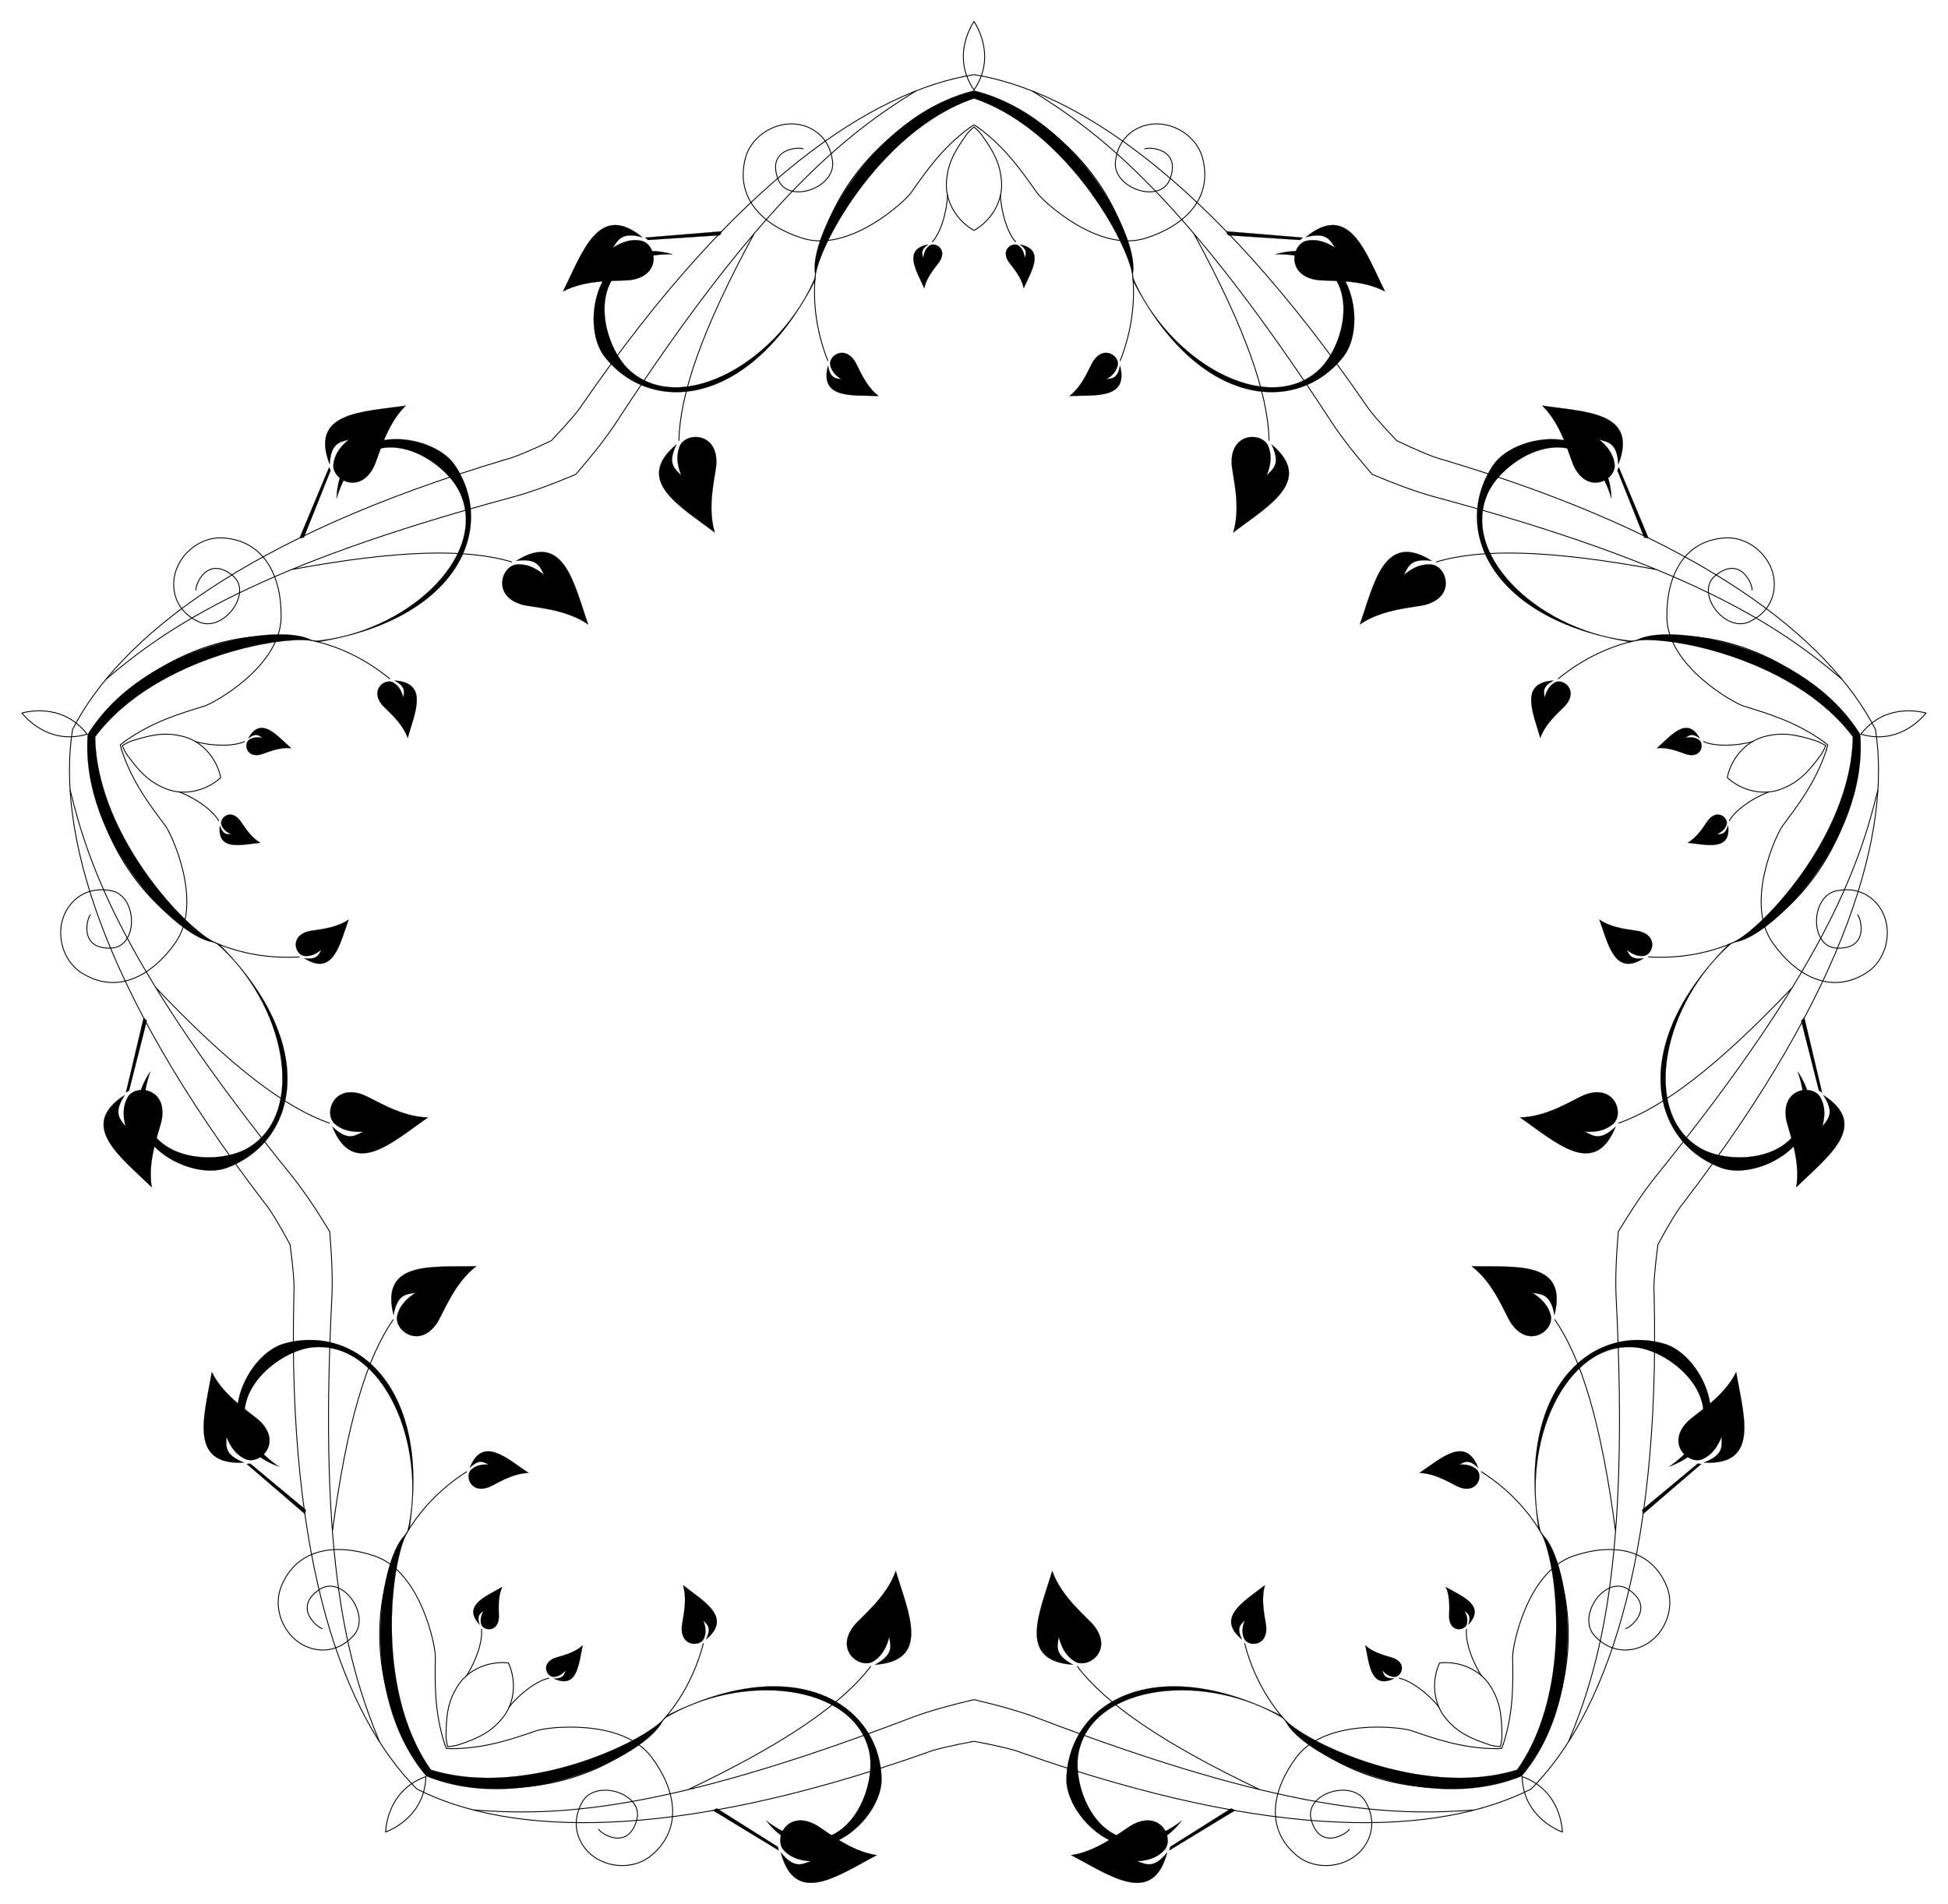
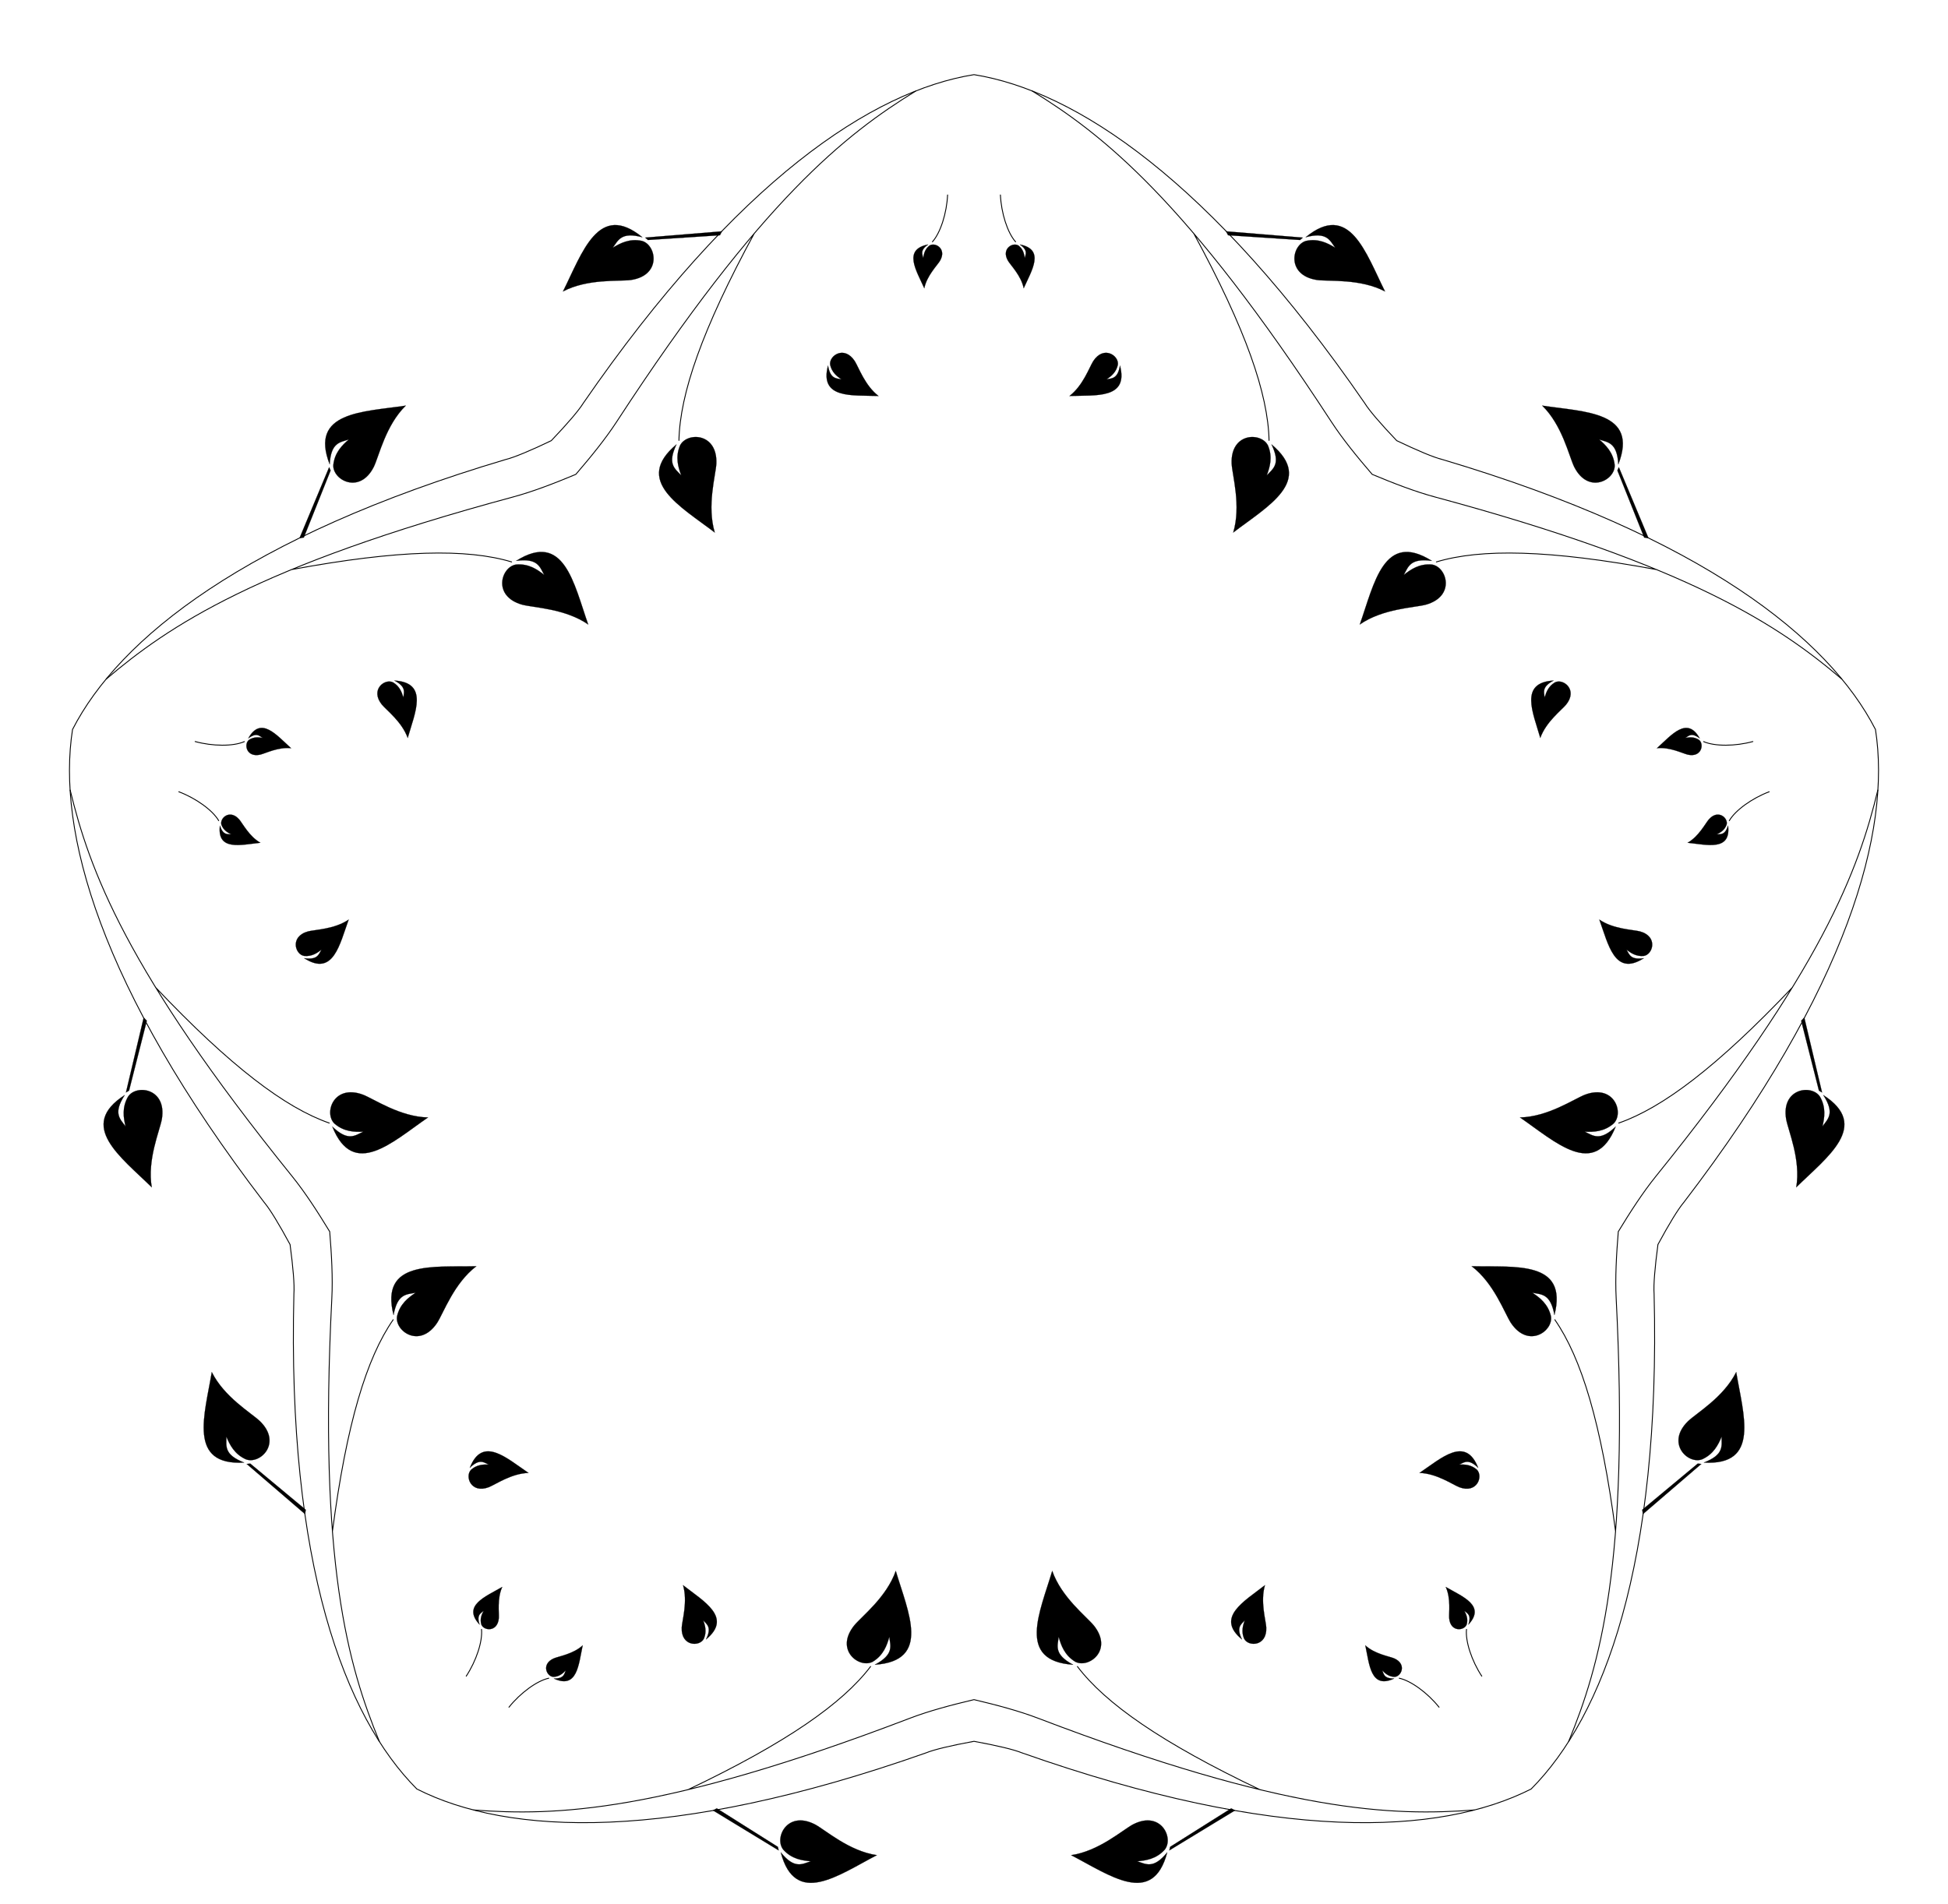
<svg xmlns="http://www.w3.org/2000/svg" viewBox="0 0 1674.097 1636.508">
  <g stroke="#000">
-     <path fill="none" stroke-width=".766" stroke-linecap="round" stroke-linejoin="round" d="M837.049 18.407c5.904 9.245 9.34 20.414 9.172 31.165-.163 10.433-3.712 19.773-9.172 27.807-5.461-8.034-9.01-17.374-9.173-27.807-.168-10.751 3.268-21.92 9.173-31.165zM1655.276 612.884c-6.967 8.473-16.528 15.192-26.805 18.354-9.973 3.069-19.952 2.58-29.28-.13 5.953-7.677 13.739-13.937 23.611-17.317 10.173-3.482 21.857-3.666 32.474-.907zM1342.741 1574.768c-10.21-4.008-19.555-11.024-25.739-19.821-6-8.537-8.62-18.179-8.924-27.888 9.14 3.29 17.5 8.76 23.765 17.105 6.456 8.6 10.241 19.655 10.898 30.604zM331.356 1574.768c.657-10.95 4.442-22.005 10.898-30.604 6.264-8.345 14.625-13.815 23.765-17.105-.304 9.71-2.924 19.351-8.924 27.888-6.183 8.797-15.528 15.813-25.739 19.821zM18.821 612.884c10.617-2.759 22.301-2.575 32.474.907 9.872 3.38 17.658 9.64 23.612 17.317-9.329 2.71-19.308 3.199-29.28.13-10.278-3.162-19.839-9.881-26.806-18.354zM168.399 507.182c-.779-3.74 9.13-30.254 31.338-12.625 18.395 14.603-7.864 49.774-29.073 39.853-9.635-4.506-18.962-12.873-21.014-26.926-3.594-24.603 18.776-46.543 41.86-45.121 35.92 2.212 50.549 33.272 50.092 68.208-.56 42.137-57.444 73.71-66.06 76.375-19.894 6.218-44.458 13.07-69.201 30.943M277.05 1399.848c-3.797-.415-25.953-18.033-2.323-33.706 19.572-12.982 44.908 22.86 28.918 39.965-7.263 7.771-18.102 14.056-32.102 11.665-24.51-4.184-38.463-32.24-29.977-53.755 13.203-33.477 47.264-37.792 80.349-26.562 39.901 13.553 52.351 77.41 52.224 86.428-.235 20.842-1.308 46.321 8.043 75.376M1159.6 1572.363c-1.568 3.483-25.17 19.11-32.774-8.206-6.298-22.626 35.619-35.646 46.946-15.153 5.146 9.31 7.773 21.56 1.174 34.136-11.554 22.016-42.548 26.617-60.388 11.898-27.759-22.902-21.337-56.629-.433-84.624 25.22-33.76 89.8-25.868 98.336-22.96 19.75 6.664 43.65 15.558 74.172 15.642M1596.395 786.318c2.828 2.568 10.397 29.844-17.932 28.634-23.465-1.002-22.895-44.89.095-49.33 10.444-2.018 22.907-.731 32.828 9.432 17.369 17.791 12.167 48.69-7.344 61.109-30.36 19.323-60.452 2.793-80.617-25.739-24.314-34.418 3.148-93.398 8.551-100.618 12.44-16.723 28.285-36.706 37.798-65.708M983.8 128c3.315-1.896 31.594-.665 21.69 25.903-8.204 22.007-49.768 7.902-46.886-15.335 1.308-10.555 6.383-22.01 19.114-28.306 22.289-11.02 50.068 3.475 55.849 25.869 8.996 34.844-16.024 58.356-49.39 68.717-40.248 12.489-87.855-31.855-93.052-39.226-12.06-16.999-26.169-38.243-50.812-56.252M690.298 128c-3.316-1.896-31.595-.665-21.69 25.903 8.203 22.007 49.767 7.902 46.885-15.335-1.308-10.555-6.383-22.01-19.114-28.306-22.289-11.02-50.068 3.475-55.849 25.869-8.996 34.844 16.024 58.356 49.39 68.717 40.248 12.489 87.855-31.855 93.052-39.226 12.06-16.999 26.169-38.243 50.812-56.252M77.702 786.318c-2.828 2.568-10.397 29.844 17.932 28.634 23.465-1.002 22.895-44.89-.095-49.33-10.444-2.018-22.907-.731-32.828 9.432-17.369 17.791-12.167 48.69 7.345 61.109 30.359 19.323 60.45 2.793 80.616-25.739 24.315-34.418-3.148-93.398-8.551-100.618-12.44-16.723-28.285-36.706-37.798-65.708M514.497 1572.363c1.568 3.483 25.17 19.11 32.774-8.206 6.298-22.626-35.618-35.646-46.945-15.153-5.147 9.31-7.774 21.56-1.175 34.136 11.554 22.016 42.549 26.617 60.388 11.898 27.759-22.902 21.337-56.629.433-84.624-25.22-33.76-89.8-25.868-98.336-22.96-19.749 6.664-43.65 15.558-74.172 15.642M1397.047 1399.848c3.797-.415 25.953-18.033 2.323-33.706-19.572-12.982-44.907 22.86-28.918 39.965 7.263 7.771 18.102 14.056 32.102 11.665 24.51-4.184 38.463-32.24 29.977-53.755-13.203-33.477-47.264-37.792-80.349-26.562-39.9 13.553-52.35 77.41-52.223 86.428.235 20.842 1.308 46.321-8.044 75.376M1505.698 507.182c.779-3.74-9.13-30.254-31.338-12.625-18.394 14.603 7.864 49.774 29.073 39.853 9.635-4.506 18.962-12.873 21.015-26.926 3.594-24.603-18.777-46.543-41.861-45.121-35.92 2.212-50.548 33.272-50.092 68.208.56 42.137 57.445 73.71 66.06 76.375 19.895 6.218 44.459 13.07 69.201 30.943M837.049 198.064c14.143-7.908 24.55-24.052 23.698-40.849-.815-16.087-6.584-26.793-17.937-42.437-1.765-2.038-3.694-3.915-5.762-5.68-2.067 1.765-3.996 3.642-5.761 5.68-11.353 15.644-17.122 26.35-17.938 42.437-.851 16.797 9.556 32.941 23.7 40.849zM1484.412 668.401c11.891 11.008 30.462 15.917 46.173 9.916 15.048-5.746 23.447-14.541 34.817-30.173 1.393-2.308 2.582-4.723 3.621-7.234-2.317-1.421-4.698-2.676-7.182-3.725-18.386-5.963-30.351-8.141-45.903-3.946-16.238 4.38-28.376 19.268-31.526 35.162zM1237.141 1429.423c-6.794 14.71-5.725 33.889 4.838 46.977 10.115 12.535 21.075 17.806 39.455 23.789 2.626.612 5.29.996 8 1.208.635-2.642 1.093-5.295 1.323-7.981-.01-19.33-1.637-31.382-10.433-44.876-9.183-14.09-27.093-21.033-43.183-19.117zM436.956 1429.423c-16.09-1.916-34 5.028-43.183 19.117-8.796 13.494-10.422 25.547-10.433 44.876.23 2.686.688 5.339 1.323 7.981 2.71-.212 5.374-.597 8-1.208 18.38-5.983 29.34-11.254 39.455-23.79 10.563-13.087 11.632-32.266 4.838-46.976zM189.685 668.401c-3.15-15.894-15.288-30.782-31.526-35.162-15.552-4.195-27.517-2.018-45.903 3.946-2.483 1.048-4.865 2.303-7.182 3.724 1.04 2.512 2.228 4.927 3.621 7.235 11.37 15.632 19.77 24.426 34.818 30.173 15.71 6.001 34.28 1.091 46.172-9.916z" />
    <path fill="none" stroke-width=".766" stroke-linecap="round" d="M473.787 378.755c-18.153 8.693-31.864 14.42-39.226 16.217-223.14 66.379-332.097 153.66-372.225 232.05-13.613 87.008 23.232 221.662 164.74 406.523 4.9 5.781 12.626 18.474 22.203 36.175 2.657 19.95 3.867 34.76 3.3 42.318-5.823 232.731 43.516 363.326 105.67 425.714 78.542 39.834 217.993 46.402 437.533-31.054 7.013-2.874 21.472-6.3 41.267-9.938 19.795 3.638 34.253 7.064 41.266 9.938 219.54 77.456 358.99 70.888 437.533 31.054 62.154-62.388 111.494-192.983 105.67-425.714-.566-7.558.643-22.367 3.3-42.318 9.577-17.701 17.303-30.394 22.204-36.175 141.507-184.86 178.353-319.515 164.74-406.522-40.129-78.392-149.085-165.672-372.225-232.051-7.363-1.797-21.074-7.524-39.226-16.217-13.877-14.578-23.56-25.848-27.545-32.295C1040.682 154.754 924.004 78.1 837.05 64.161c-86.955 13.94-203.634 90.593-335.718 282.3-3.984 6.446-13.668 17.716-27.544 32.294zM210.016 637.454c-9.588 4.199-27.28 4.066-42.318-.058M413.806 1400.523c1.03 10.417-4.564 27.203-13.132 40.23M1202.502 1442.51c10.226 2.239 24.461 12.745 34.203 24.92M1486.154 705.389c5.29-9.033 19.681-19.325 34.27-24.828M872.764 207.837c-6.956-7.822-12.297-24.69-13.022-40.265M801.333 207.837c6.957-7.822 12.297-24.69 13.022-40.265M187.943 705.389c-5.29-9.033-19.681-19.325-34.27-24.828M471.595 1442.51c-10.226 2.239-24.461 12.745-34.202 24.92M1260.291 1400.523c-1.03 10.417 4.564 27.203 13.132 40.23M1464.08 637.454c9.59 4.199 27.282 4.066 42.319-.058" />
-     <path fill="none" stroke-width=".766" d="M104.418 644.37a125.18 125.18 0 01-1.055-4.017c1.048-.887 2.12-1.763 3.213-2.628M833.555 109.543a125.13 125.13 0 013.494-2.243c1.167.723 2.332 1.47 3.493 2.243M1567.52 637.725c1.095.865 2.166 1.741 3.214 2.628a125.777 125.777 0 01-1.054 4.016M1291.998 1498.984a125.138 125.138 0 01-1.507 3.868c-1.37.102-2.751.181-4.145.238M387.75 1503.09a125.418 125.418 0 01-4.144-.237c-.52-1.271-1.022-2.56-1.507-3.869" />
-     <path fill="none" stroke-width=".766" stroke-linecap="round" d="M257.225 822.526c-113.137 6.642-183.943-98.135-180.046-190.68 51.244-77.161 170.114-120.309 257.74-48.436M711.338 309.925C670.06 204.38 747.829 104.66 837.048 79.768c89.22 24.892 166.99 124.611 125.711 230.157M1339.179 583.41c87.625-71.873 206.495-28.725 257.74 48.436 3.896 92.545-66.91 197.322-180.046 190.68M1273.093 1265.034c95.433 61.127 91.13 187.512 33.58 260.092-86.81 32.304-208.34-2.659-236.984-112.31M604.409 1412.816c-28.645 109.651-150.175 144.614-236.986 112.31-57.549-72.58-61.852-198.966 33.581-260.092" />
-     <path stroke-width=".153" d="M81.807 633.35c52.574-70.4 170.377-89.73 190.913-81.432 122.132-19.541 154.068-98.731 118.255-152.01-19.652-29.236-99.089-39.17-101.745 28.594 23.146-76.498 92.317-36.52 106.499-3.948 23.845 54.768-47.737 120.32-126.867 126.563-23.186-16.802-144.31.932-193.465 80.15-6.796 92.981 80.771 178.523 109.405 178.558 60.348 51.562 79.729 146.67 28.246 176.963-30.618 18.014-110.077 9.7-83.839-65.793-37.682 56.383 32.423 95.038 65.507 82.937 60.29-22.053 81-104.89-6.321-192.487-21.491-5.358-105.435-90.239-106.588-178.096zM837.049 84.634c83.2 28.247 137.986 134.311 136.441 156.406 56.326 110.116 141.509 116.018 181.112 65.493 21.733-27.725 6.634-106.343-58.634-87.93 79.905-1.625 63.259 76.514 36.664 100.067-44.719 39.602-129.182-8.22-159.572-81.548 8.814-27.243-45.481-136.958-136.012-159.228-90.53 22.27-144.825 131.985-136.01 159.228-30.39 73.328-114.854 121.15-159.574 81.548-26.594-23.553-43.24-101.692 36.665-100.066-65.268-18.414-80.367 60.204-58.635 87.929 39.604 50.525 124.787 44.623 181.113-65.493-1.545-22.095 53.241-128.16 136.442-156.406zM1592.29 633.35c-1.153 87.856-85.097 172.737-106.587 178.095-87.322 87.597-66.612 170.434-6.321 192.487 33.083 12.101 103.188-26.554 65.506-82.937 26.239 75.493-53.22 83.807-83.838 65.793-51.483-30.293-32.103-125.4 28.245-176.963 28.634-.035 116.201-85.577 109.405-178.558-49.155-79.218-170.278-96.952-193.464-80.15-79.13-6.243-150.712-71.795-126.868-126.563 14.182-32.572 83.353-72.55 106.5 3.948-2.657-67.764-82.094-57.83-101.746-28.594-35.813 53.279-3.877 132.469 118.255 152.01 20.536-8.298 138.339 11.032 190.914 81.431zM1303.814 1521.19c-83.914 26.051-190.58-27.554-202.317-46.337-110.293-55.978-182.677-10.684-185.019 53.47-1.286 35.204 57.14 89.933 99.12 36.672-63.69 48.283-96.151-24.718-88.48-59.405 12.901-58.324 109.343-69.281 177.03-27.82 8.882 27.22 117.297 84.068 203.627 48.872 60.151-71.229 39.588-191.904 16.444-208.763-18.515-77.187 21.708-165.522 81.164-159.768 35.36 3.423 94.756 56.854 29.155 102.506 63.627-23.466 29.631-95.945-4.247-105.6-61.737-17.598-127.183 37.246-108.026 159.44 14.236 16.966 32.256 134.976-18.451 206.733zM370.283 1521.19c-50.707-71.757-32.687-189.767-18.45-206.734 19.156-122.193-46.29-177.037-108.027-159.44-33.878 9.656-67.874 82.135-4.247 105.6-65.6-45.651-6.204-99.083 29.155-102.506 59.456-5.753 99.68 82.582 81.165 159.768-23.145 16.86-43.708 137.535 16.443 208.764 86.33 35.196 194.746-21.652 203.628-48.873 67.687-41.46 164.128-30.503 177.029 27.821 7.671 34.687-24.79 107.687-88.48 59.404 41.98 53.261 100.406-1.467 99.12-36.671-2.342-64.154-74.726-109.449-185.019-53.47-11.737 18.783-118.403 72.389-202.317 46.337z" />
    <path fill="none" stroke-width=".766" stroke-linecap="round" d="M786.859 78.34c-59.542 36.668-132.253 92.847-256.839 284.08-9.637 14.792-22.065 30.067-35.175 45.32-18.557 7.755-36.925 14.854-53.972 19.449C220.501 486.583 144.603 538.374 91.33 583.67M1582.767 583.67c-53.273-45.295-129.171-97.087-349.543-156.481-17.047-4.595-35.414-11.694-53.972-19.45-13.11-15.252-25.538-30.527-35.175-45.32C1019.49 171.187 946.78 115.01 887.239 78.34M1348.118 1496.78c26.617-64.662 52.42-152.85 40.809-380.79-.899-17.632.178-37.295 1.819-57.34 10.455-17.182 21.141-33.722 32.232-47.459 143.373-177.582 174.334-264.094 190.808-332.053M407.188 1555.783c69.724 5.332 161.569 2.62 374.765-78.86 16.491-6.303 35.524-11.355 55.096-15.99 19.571 4.635 38.604 9.687 55.096 15.99 213.195 81.48 305.04 84.192 374.764 78.86M60.31 679.138c16.475 67.959 47.436 154.47 190.81 332.053 11.09 13.737 21.777 30.277 32.232 47.458 1.64 20.046 2.717 39.708 1.819 57.34-11.612 227.94 14.191 316.129 40.808 380.792M439.684 483.01c-38.214-11.513-96.695-10.608-189.498 6.641M337.892 1134.37c-22.758 32.786-39.969 88.685-52.242 182.276M925.917 1432.462c24.149 31.775 71.993 65.418 157.21 106.01M1391.13 965.332c37.682-13.148 84.462-48.254 149.402-116.757M1090.62 378.538c-.86-39.9-19.792-95.24-64.874-178.17M583.476 378.538c.86-39.9 19.793-95.24 64.875-178.17M282.968 965.332c-37.682-13.148-84.463-48.254-149.403-116.757M748.18 1432.462c-24.149 31.775-71.993 65.418-157.21 106.01M1336.206 1134.37c22.757 32.786 39.968 88.685 52.24 182.276M1234.413 483.01c38.214-11.513 96.695-10.608 189.498 6.641" />
    <path stroke-width=".153" d="M505.502 536.788c-12.352-35.008-20.588-80.722-61.926-54.695 18.74-2.57 20.244 5.158 24.093 12.073-5.795-4.626-13.317-9.835-24.05-8.916-12.826 1.772-20.886 27.202 5.16 34.52 10.16 2.65 36.95 3.302 56.724 17.018h-.001zM409.377 1088.392c-37.111.93-83.134-5.364-71.154 41.994 3.346-18.618 11.16-17.66 18.927-19.183-6.19 4.081-13.469 9.625-15.911 20.118-2.279 12.746 19.416 28.27 34.425 5.758 5.66-8.843 14.559-34.12 33.714-48.688v.001zM904.28 1350.268c-10.584 35.582-30.792 77.407 17.95 80.648-16.673-8.936-13.346-16.072-12.395-23.928 1.969 7.147 4.992 15.783 14.216 21.349 11.418 6.105 32.886-9.73 16.115-30.962-6.662-8.114-27.952-24.39-35.887-47.108h0zM1306.271 960.511c30.57 21.061 64.104 53.205 82.248 7.85-13.65 13.095-19.41 7.727-26.587 4.395 7.406.336 16.554.129 24.697-6.924 9.335-8.973.908-34.283-24.466-24.894-9.776 3.828-31.834 19.047-55.893 19.574h.001zM1059.813 457.753c29.477-22.565 70.41-44.525 32.882-75.797 8.236 17.03 1.35 20.847-4.037 26.644 2.609-6.94 5.239-15.703 1.047-25.628-5.648-11.65-32.324-11.457-31.235 15.576.62 10.481 8.277 36.162 1.344 59.207l-.001-.002zM614.284 457.753c-29.477-22.565-70.41-44.525-32.881-75.797-8.237 17.03-1.351 20.847 4.036 26.644-2.608-6.94-5.238-15.703-1.047-25.628 5.648-11.65 32.324-11.457 31.236 15.576-.62 10.481-8.278 36.162-1.344 59.207v-.002zM367.826 960.511c-30.57 21.061-64.103 53.205-82.248 7.85 13.65 13.095 19.41 7.727 26.588 4.395-7.407.336-16.554.129-24.698-6.924-9.335-8.973-.908-34.283 24.466-24.894 9.776 3.828 31.834 19.047 55.893 19.574h-.001zM769.817 1350.268c10.584 35.582 30.792 77.407-17.95 80.648 16.673-8.936 13.346-16.072 12.396-23.928-1.97 7.147-4.993 15.783-14.217 21.349-11.418 6.105-32.886-9.73-16.115-30.962 6.662-8.114 27.952-24.39 35.888-47.108h-.001zM1264.72 1088.392c37.111.93 83.134-5.364 71.154 41.994-3.346-18.618-11.16-17.66-18.926-19.183 6.19 4.081 13.468 9.625 15.91 20.118 2.279 12.746-19.416 28.27-34.425 5.758-5.659-8.843-14.559-34.12-33.713-48.688v.001zM1168.595 536.788c12.352-35.008 20.588-80.722 61.926-54.695-18.74-2.57-20.244 5.158-24.093 12.073 5.795-4.626 13.317-9.835 24.05-8.916 12.827 1.772 20.886 27.202-5.16 34.52-10.16 2.65-36.95 3.302-56.724 17.018h.001zM350.385 634.308c6.26-21.866 18.366-47.614-11.459-49.329 10.249 5.384 8.257 9.776 7.723 14.596-1.247-4.37-3.147-9.645-8.82-13.005-7.019-3.678-20.05 6.147-9.67 19.065 4.123 4.936 17.238 14.792 22.226 28.672h0zM454.19 1266.052c-18.862-12.71-39.608-32.18-50.455-4.345 8.287-8.083 11.848-4.832 16.268-2.834-4.541-.165-10.146.012-15.094 4.37-5.667 5.538-.35 20.968 15.144 15.087 5.968-2.395 19.395-11.823 34.137-12.278h0zM1087.092 1362.548c-17.916 14.01-42.845 27.725-19.724 46.643-5.126-10.38-.934-12.762 2.332-16.348-1.56 4.268-3.124 9.653-.508 15.706 3.515 7.101 19.833 6.813 19.028-9.74-.433-6.417-5.25-22.1-1.128-36.26v-.001zM1374.443 790.44c7.789 21.37 13.128 49.316 38.265 33.173-11.456 1.668-12.426-3.055-14.827-7.27 3.577 2.803 8.215 5.954 14.78 5.337 7.84-1.149 12.608-16.757-3.384-21.107-6.236-1.57-22.64-1.835-34.834-10.132h0zM919.133 340.363c22.73-.804 50.958 2.754 43.373-26.14-1.954 11.41-6.746 10.873-11.495 11.854 3.77-2.536 8.2-5.974 9.643-12.408 1.33-7.81-12.042-17.169-21.12-3.303-3.421 5.445-8.742 20.964-20.401 29.997h0zM754.965 340.363c-22.73-.804-50.96 2.754-43.374-26.14 1.954 11.41 6.746 10.873 11.496 11.854-3.771-2.536-8.201-5.974-9.643-12.408-1.33-7.81 12.041-17.169 21.12-3.303 3.42 5.445 8.741 20.964 20.4 29.997h0zM299.654 790.44c-7.788 21.37-13.128 49.316-38.264 33.173 11.455 1.668 12.425-3.055 14.826-7.27-3.577 2.803-8.215 5.954-14.78 5.337-7.84-1.149-12.608-16.757 3.384-21.107 6.237-1.57 22.64-1.835 34.834-10.132h0zM587.005 1362.548c17.916 14.01 42.845 27.725 19.724 46.643 5.126-10.38.934-12.762-2.332-16.348 1.56 4.268 3.124 9.653.509 15.706-3.516 7.101-19.834 6.813-19.028-9.74.433-6.417 5.25-22.1 1.127-36.26v-.001zM1219.907 1266.052c18.862-12.71 39.608-32.18 50.455-4.345-8.287-8.083-11.848-4.832-16.268-2.834 4.542-.165 10.146.012 15.095 4.37 5.667 5.538.35 20.968-15.145 15.087-5.968-2.395-19.395-11.823-34.137-12.278h0zM1323.712 634.308c-6.259-21.866-18.366-47.614 11.459-49.329-10.248 5.384-8.257 9.776-7.723 14.596 1.247-4.37 3.147-9.645 8.821-13.005 7.018-3.678 20.05 6.147 9.668 19.065-4.121 4.936-17.237 14.792-22.225 28.672h0zM250.18 643.133c-12.624-11.37-25.941-27.937-36.827-8.483 6.957-5.113 9.252-2.336 12.311-.397-3.338-.596-7.497-1.05-11.603 1.656-4.758 3.504-2.423 15.472 9.631 12.74 4.657-1.149 15.55-6.72 26.487-5.516h0zM431.618 1364.081c-14.714 8.492-34.586 16.038-19.447 32.403-2.713-8.196.637-9.522 3.426-11.832-1.598 2.99-3.315 6.806-2.01 11.547 1.862 5.609 13.965 7.086 15.092-5.223.347-4.783-1.586-16.865 2.939-26.895h0zM1173.348 1414.308c3.53 16.617 4.565 37.849 24.808 28.508-8.634.047-8.86-3.548-10.194-6.915 2.35 2.445 5.448 5.257 10.36 5.48 5.91-.037 11.055-11.092-.303-15.967-4.442-1.808-16.53-3.704-24.671-11.106h0zM1450.324 724.402c16.895 1.778 37.407 7.354 34.779-14.784-2.623 8.225-6.112 7.328-9.726 7.558 3.05-1.48 6.682-3.558 8.413-8.16 1.79-5.632-7.133-13.941-15.28-4.646-3.092 3.666-8.63 14.576-18.186 20.031h0zM879.774 247.789c6.913-15.518 18.554-33.304-3.313-37.645 7.013 5.036 5.082 8.077 4.183 11.586-.465-3.36-1.318-7.455-5.16-10.523-4.804-3.443-15.464 2.476-9.14 13.096 2.53 4.074 11.195 12.712 13.43 23.486h0zM794.323 247.789c-6.912-15.518-18.554-33.304 3.313-37.645-7.013 5.036-5.081 8.077-4.182 11.586.464-3.36 1.318-7.455 5.16-10.523 4.803-3.443 15.463 2.476 9.14 13.096-2.53 4.074-11.196 12.712-13.43 23.486h-.001zM223.773 724.402c-16.894 1.778-37.407 7.354-34.779-14.784 2.623 8.225 6.112 7.328 9.727 7.558-3.051-1.48-6.683-3.558-8.414-8.16-1.79-5.632 7.134-13.941 15.28-4.646 3.092 3.666 8.63 14.576 18.187 20.031h0zM500.75 1414.308c-3.53 16.617-4.566 37.849-24.809 28.508 8.634.047 8.86-3.548 10.194-6.915-2.35 2.445-5.448 5.257-10.36 5.48-5.91-.037-11.055-11.092.303-15.967 4.443-1.808 16.53-3.704 24.671-11.106h0zM1242.48 1364.081c14.713 8.492 34.585 16.038 19.446 32.403 2.713-8.196-.637-9.522-3.426-11.832 1.598 2.99 3.315 6.806 2.01 11.547-1.862 5.609-13.965 7.086-15.092-5.223-.347-4.783 1.586-16.865-2.939-26.895h0zM1423.918 643.133c12.623-11.37 25.94-27.937 36.827-8.483-6.957-5.113-9.253-2.336-12.312-.397 3.338-.596 7.497-1.05 11.603 1.656 4.758 3.504 2.424 15.472-9.631 12.74-4.657-1.149-15.55-6.72-26.487-5.516h0z" />
    <g stroke-width=".153">
      <path d="M348.722 348.657c-36.708 5.532-83.158 5.003-65.387 50.506 1.008-18.89 8.88-18.909 16.397-21.385-5.634 4.819-12.168 11.224-13.288 21.939-.678 12.93 22.777 25.638 34.875 1.438 4.516-9.478 10.207-35.666 27.404-52.499h0zM182.006 1179.363c-6.082 36.621-20.939 80.634 27.829 77.794-17.654-6.795-15.24-14.29-15.272-22.203 2.842 6.848 6.915 15.041 16.759 19.418 12.087 4.64 31.422-13.74 12.144-32.724-7.618-7.224-30.766-20.73-41.46-42.287v.002zM920.536 1594.622c32.95 17.1 70.218 44.831 82.587-2.427-11.918 14.69-18.3 10.077-25.836 7.663 7.39-.587 16.442-1.928 23.646-9.938 8.148-10.062-3.357-34.13-27.37-21.662-9.224 5.012-29.221 22.854-53.028 26.364h.001zM1543.69 1020.56c26.446-26.052 64.335-52.927 23.212-79.295 10.288 15.875 3.93 20.518-.696 26.94 1.726-7.21 3.247-16.233-2.144-25.56-7.052-10.859-33.497-7.354-29.06 19.336 1.917 10.322 12.706 34.854 8.687 58.58v-.001zM1190.289 250.511c-16.605-33.202-30.456-77.542-68.24-46.58 18.276-4.878 20.728 2.603 25.405 8.987-6.324-3.87-14.435-8.105-24.97-5.86-12.507 3.352-17.346 29.586 9.408 33.613 10.41 1.367 37.075-1.313 58.398 9.84h-.001zM483.808 250.511c16.605-33.202 30.456-77.542 68.24-46.58-18.276-4.878-20.727 2.603-25.405 8.987 6.324-3.87 14.435-8.105 24.971-5.86 12.507 3.352 17.345 29.586-9.409 33.613-10.41 1.367-37.075-1.313-58.398 9.841l.001-.001zM130.408 1020.56c-26.446-26.052-64.335-52.927-23.213-79.295-10.287 15.875-3.93 20.518.696 26.94-1.726-7.21-3.247-16.233 2.145-25.56 7.051-10.859 33.497-7.354 29.06 19.336-1.918 10.322-12.707 34.854-8.688 58.58v-.001zM753.56 1594.622c-32.948 17.101-70.216 44.831-82.586-2.427 11.919 14.69 18.3 10.077 25.836 7.663-7.39-.587-16.442-1.928-23.646-9.938-8.148-10.062 3.358-34.13 27.37-21.663 9.224 5.013 29.221 22.855 53.028 26.364h-.001zM1492.091 1179.363c6.083 36.621 20.939 80.634-27.828 77.794 17.653-6.795 15.239-14.29 15.271-22.203-2.842 6.848-6.915 15.042-16.758 19.418-12.088 4.64-31.423-13.74-12.145-32.724 7.618-7.224 30.766-20.73 41.46-42.286h0zM1325.375 348.657c36.708 5.532 83.158 5.003 65.387 50.506-1.008-18.89-8.88-18.909-16.397-21.385 5.635 4.819 12.169 11.224 13.289 21.938.677 12.93-22.778 25.639-34.875 1.439-4.517-9.478-10.208-35.666-27.405-52.499h.001zM282.87 401.59l-25.502 61.03 3.738-.585 23.005-57.622-1.241-2.823zM212 1258.35l50.162 43.113.598-3.736-47.692-39.686-3.069.308zM1004.926 1590.505l56.504-34.385-3.368-1.724-52.481 33.095-.655 3.014zM1565.852 939.029l-15.242-64.365-2.68 2.671 15.258 60.139 2.664 1.555zM1119.597 204.239l-65.924-5.394 1.712 3.374 61.91 4.073 2.302-2.053zM554.5 204.239l65.924-5.394-1.712 3.373-61.91 4.074-2.301-2.053zM108.246 939.029l15.24-64.365 2.68 2.671-15.257 60.139-2.663 1.555zM669.172 1590.505l-56.505-34.385 3.369-1.724 52.48 33.095.656 3.014zM1462.098 1258.35l-50.163 43.113-.598-3.736 47.692-39.686 3.069.309zM1391.227 401.59l25.502 61.03-3.738-.585-23.005-57.621 1.241-2.824z" />
    </g>
  </g>
</svg>